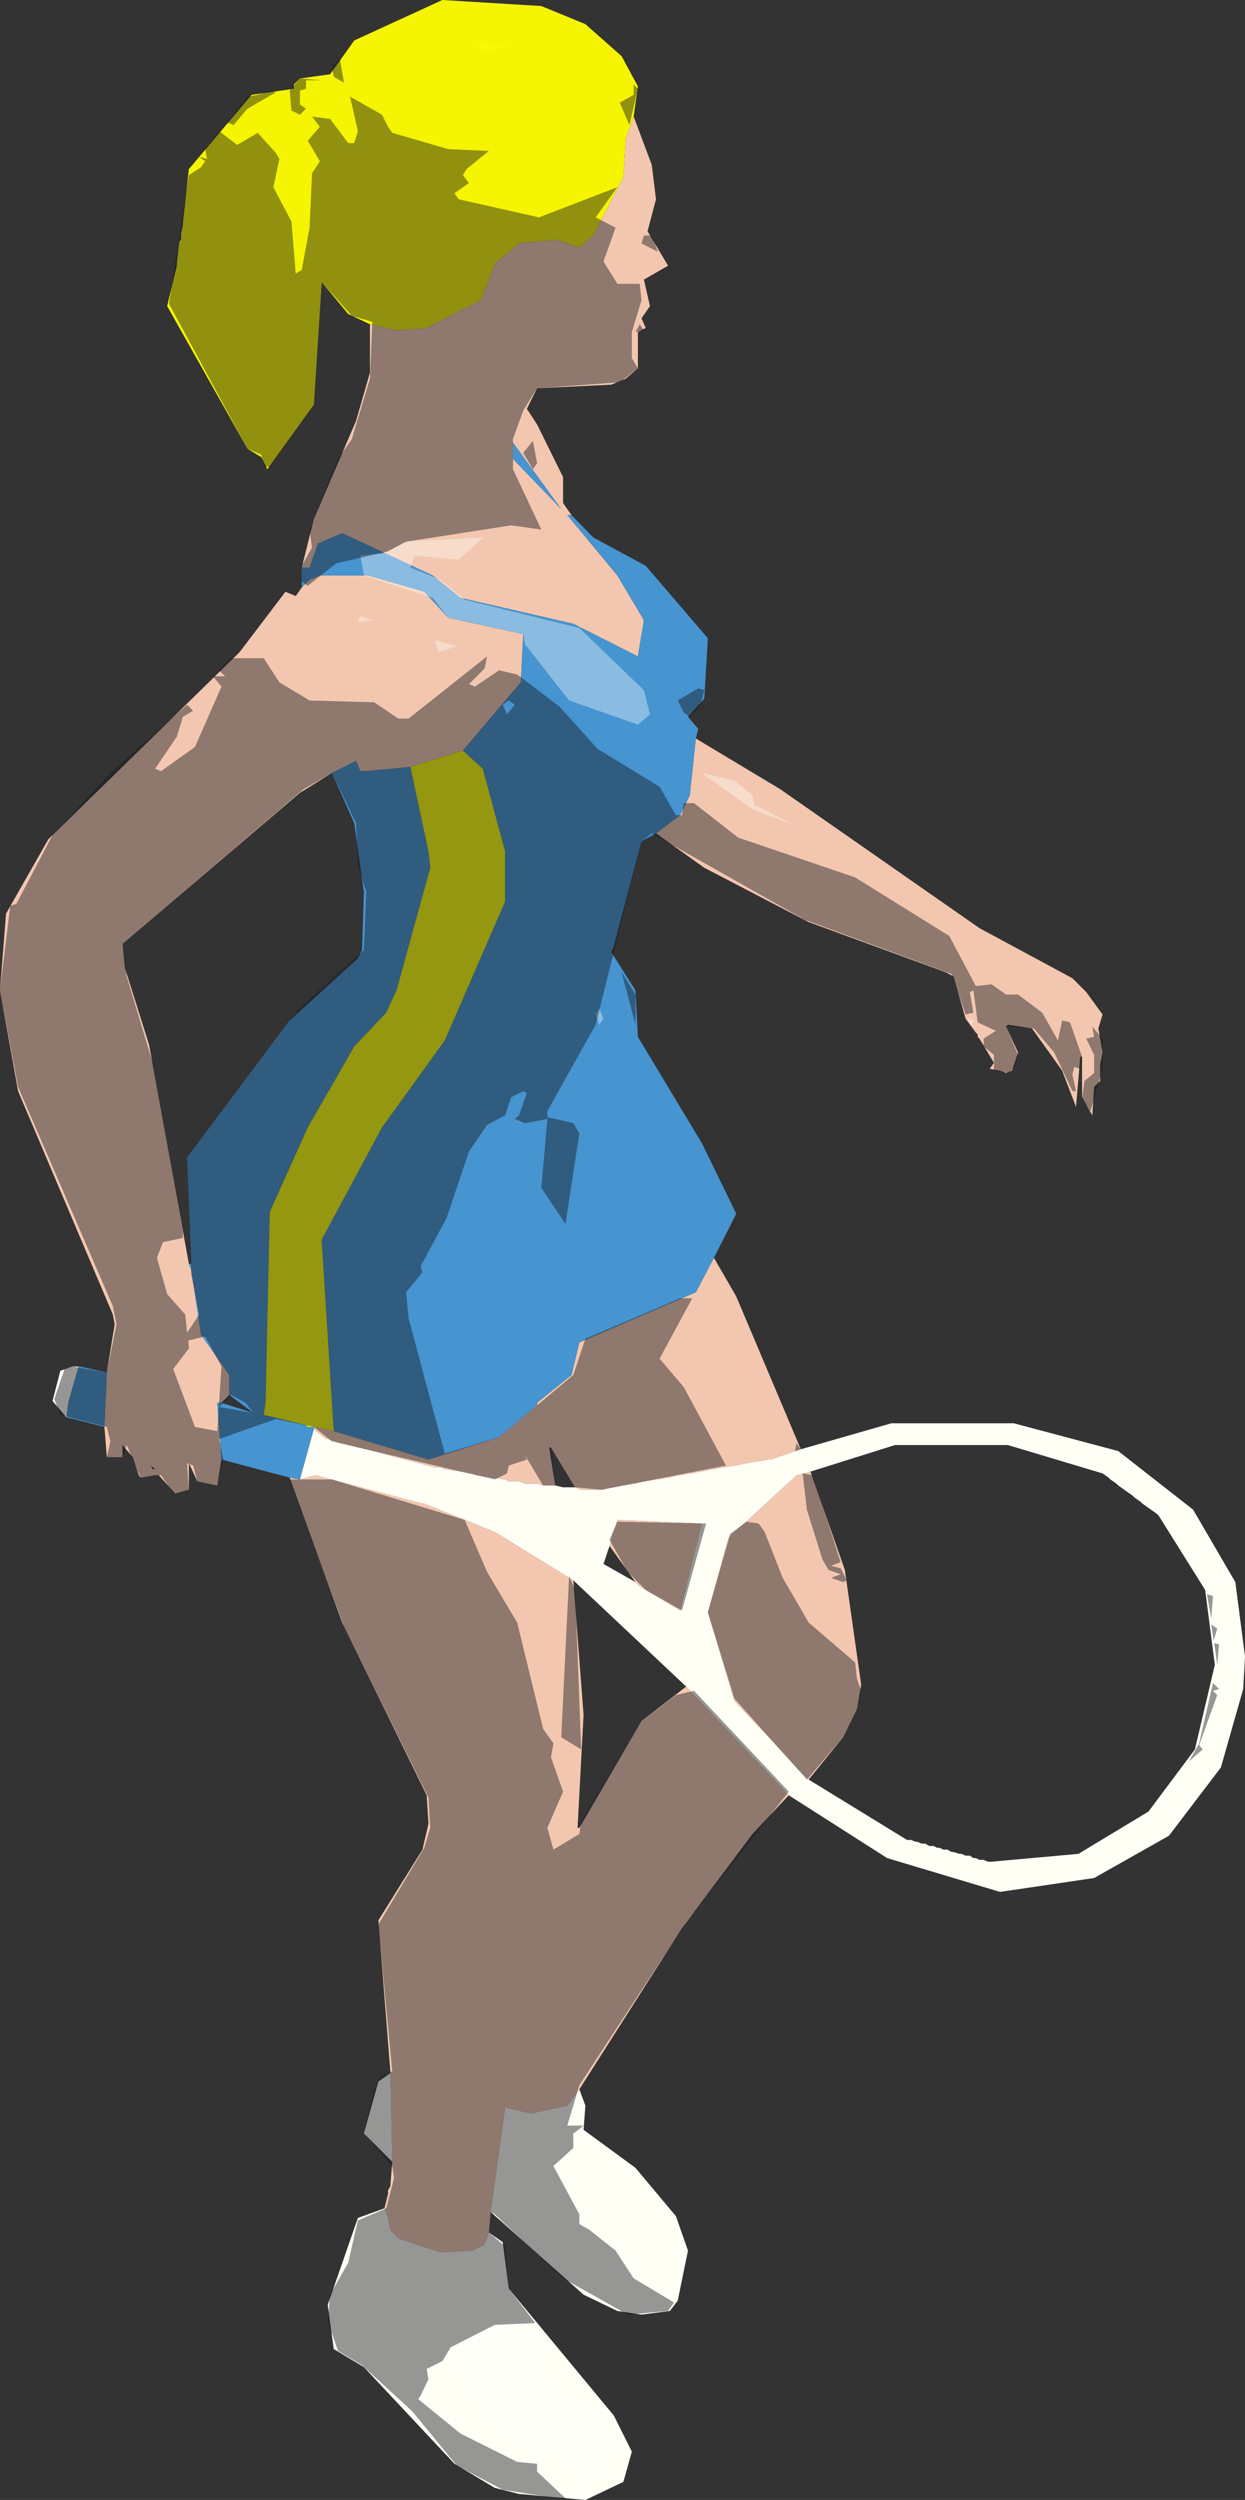
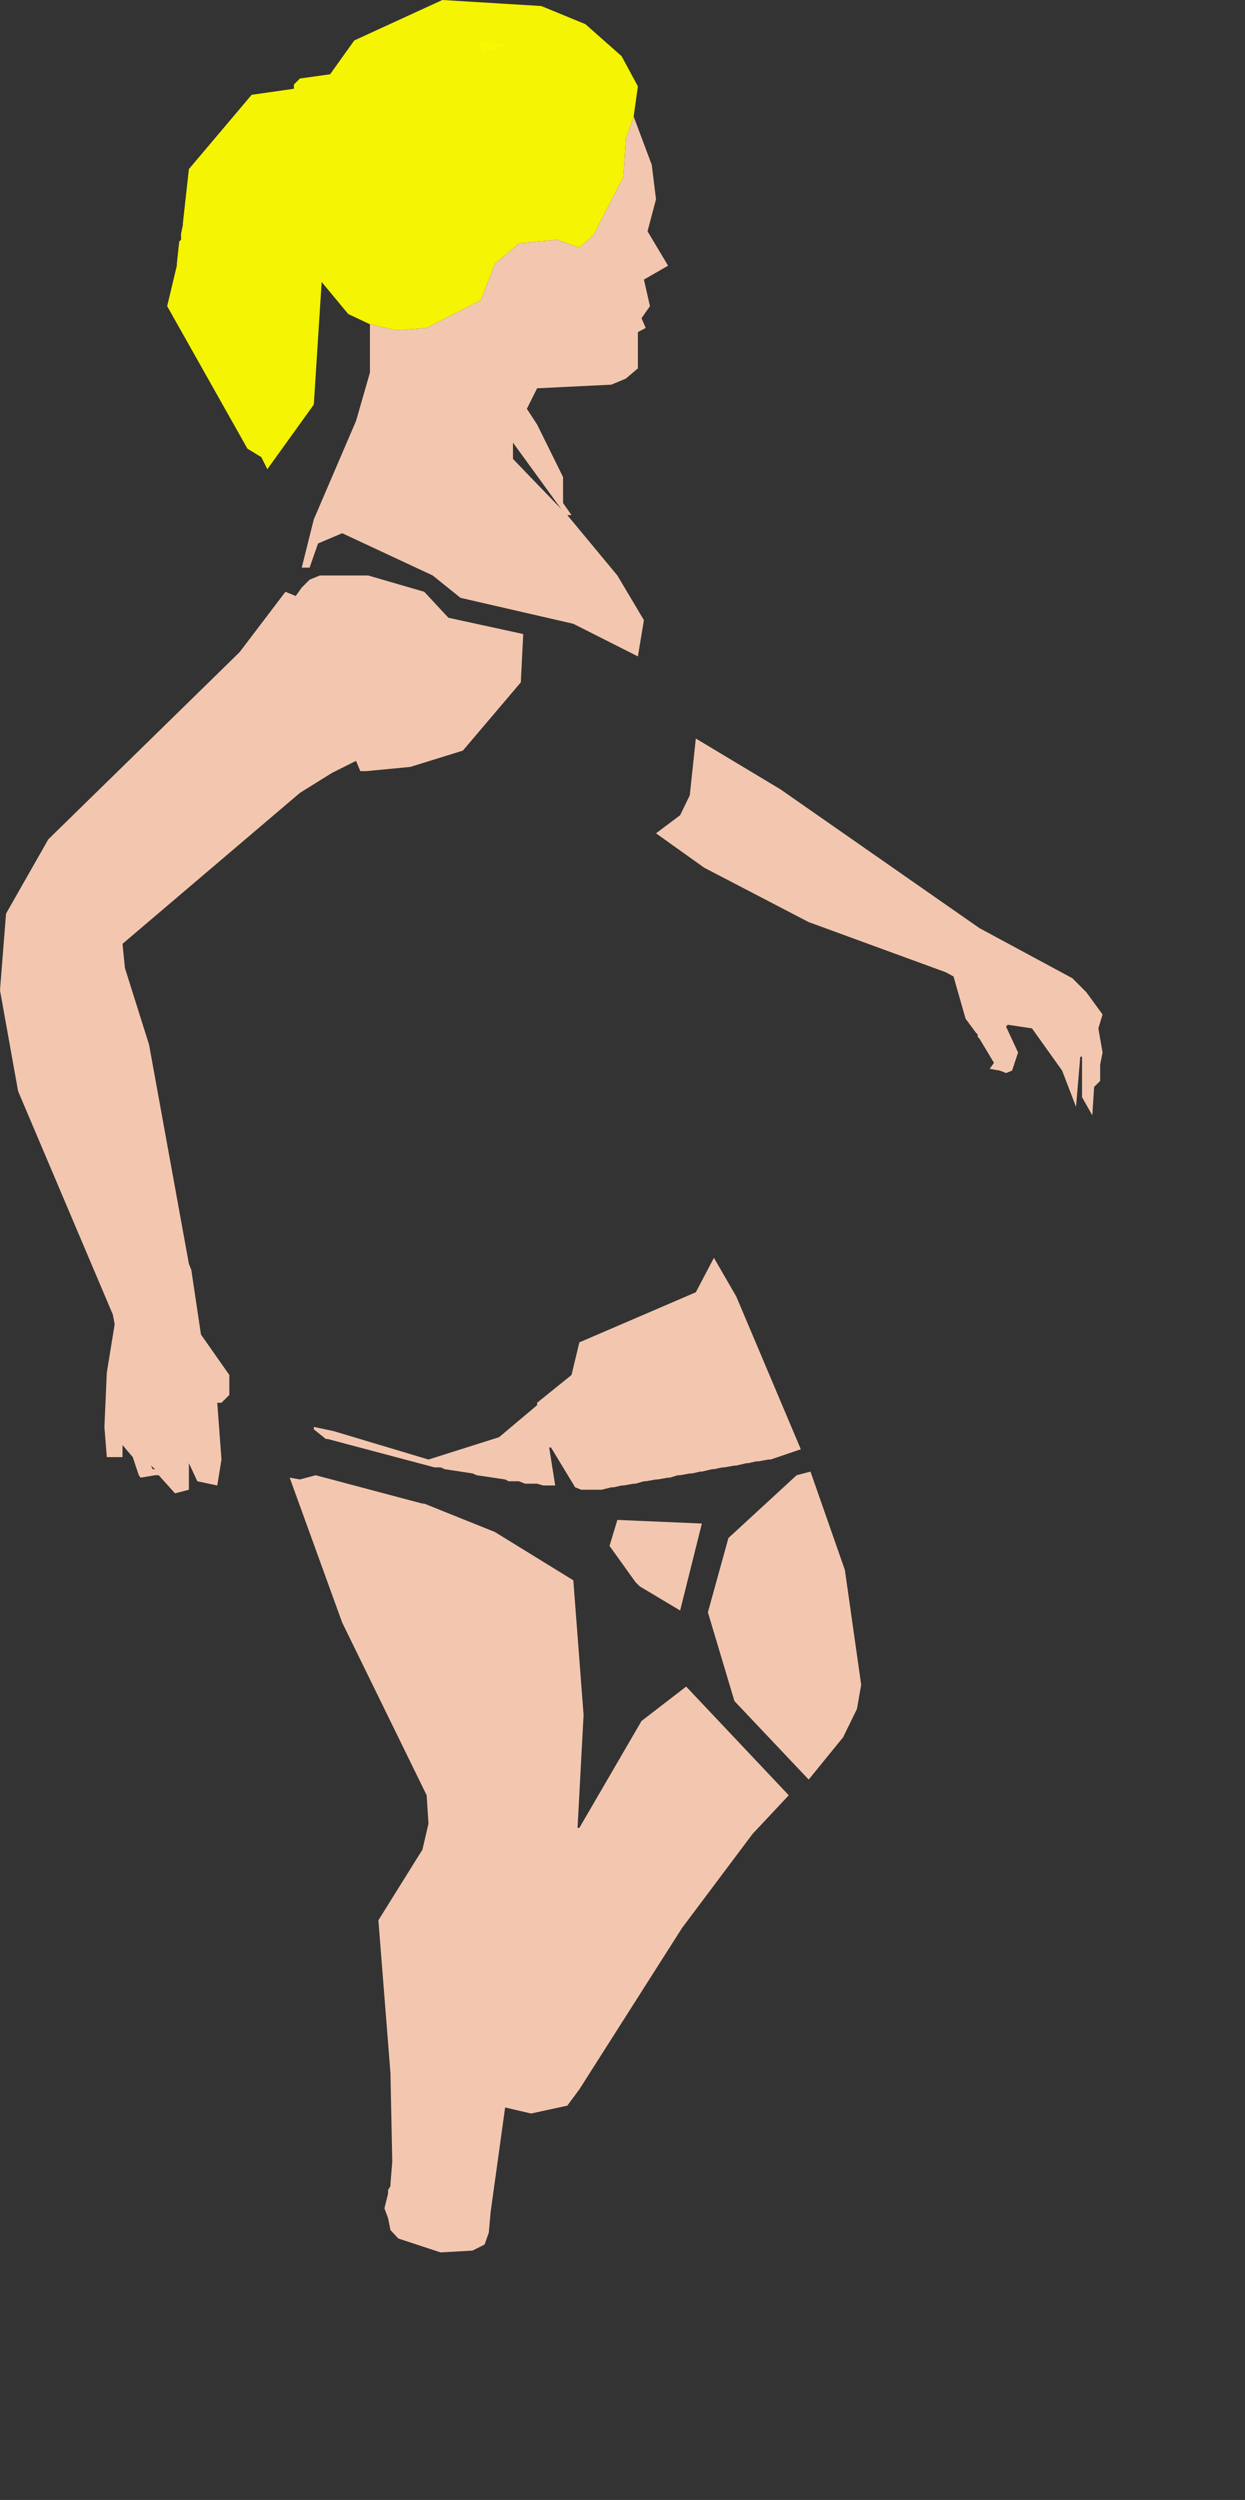
<svg xmlns="http://www.w3.org/2000/svg" height="207.0px" width="103.15px">
  <rect width="100%" height="100%" fill="#333333" stroke="none" />
  <g transform="matrix(1.0, 0.0, 0.0, 1.0, 2.35, 19.35)">
    <path d="M50.15 -9.7 L49.5 -7.85 49.3 -4.7 46.8 0.15 45.65 1.15 43.8 0.5 40.65 0.8 38.65 2.5 37.5 5.5 33.0 7.8 30.5 8.0 28.3 7.5 26.5 6.65 24.3 4.0 23.65 14.15 19.8 19.5 19.3 18.5 18.15 17.8 11.5 6.0 12.3 2.65 12.3 2.5 12.5 0.65 12.65 0.5 12.65 0.0 12.8 -0.7 12.8 -0.85 13.3 -5.35 18.5 -11.5 22.0 -12.0 22.0 -12.35 22.5 -12.85 25.0 -13.2 27.0 -16.0 34.3 -19.35 42.5 -18.85 46.15 -17.35 49.15 -14.7 50.5 -12.2 50.15 -9.7" fill="#f5f402" fill-rule="evenodd" stroke="none" />
    <path d="M28.3 7.5 L30.5 8.0 33.0 7.8 37.5 5.5 38.65 2.5 40.65 0.8 43.8 0.5 45.65 1.15 46.8 0.15 49.3 -4.7 49.5 -7.85 50.15 -9.7 51.65 -5.7 52.0 -2.85 51.3 -0.2 53.0 2.65 51.0 3.8 51.5 6.0 50.8 7.0 51.15 7.8 50.5 8.15 50.5 11.15 49.5 12.0 48.3 12.5 42.15 12.8 41.3 14.5 42.15 15.8 44.3 20.15 44.3 22.3 45.0 23.3 44.65 23.3 48.8 28.3 51.0 32.0 50.5 35.0 45.15 32.3 35.8 30.15 33.5 28.3 26.0 24.8 24.0 25.65 23.3 27.65 22.65 27.65 23.65 23.65 27.15 15.5 28.3 11.5 28.3 7.5 M52.0 49.65 L54.0 48.15 54.8 46.5 55.3 41.8 62.3 46.0 78.8 57.5 86.5 61.65 87.65 62.8 89.0 64.65 88.65 65.8 89.0 67.8 88.8 68.8 88.8 70.15 88.3 70.65 88.15 73.0 87.3 71.5 87.3 68.15 87.15 68.15 86.8 72.3 85.65 69.3 83.15 65.8 81.15 65.5 81.0 65.65 82.0 67.8 81.5 69.3 81.0 69.5 80.5 69.3 79.65 69.15 80.0 68.65 78.8 66.65 78.65 66.5 78.65 66.3 78.5 66.15 77.65 65.0 76.65 61.5 76.0 61.15 64.65 57.0 56.0 52.5 52.0 49.65 M56.8 84.8 L58.65 88.0 64.0 100.65 61.5 101.5 61.3 101.5 60.5 101.65 60.3 101.65 59.65 101.8 59.5 101.8 58.65 102.0 58.5 102.0 57.65 102.15 57.5 102.15 56.8 102.3 56.65 102.3 55.8 102.5 55.65 102.5 55.0 102.65 54.8 102.65 54.0 102.8 53.8 102.8 53.15 103.0 53.0 103.0 52.15 103.15 52.0 103.15 51.15 103.3 51.0 103.3 50.3 103.5 50.15 103.5 49.3 103.65 49.15 103.65 48.5 103.8 48.3 103.8 47.5 104.0 45.8 104.0 45.3 103.8 43.3 100.5 43.15 100.5 43.65 103.65 42.65 103.65 42.15 103.5 41.15 103.5 40.65 103.3 39.8 103.3 39.5 103.15 37.15 102.8 36.8 102.65 34.5 102.3 34.15 102.15 33.65 102.15 24.8 99.8 24.65 99.8 23.65 99.0 23.65 98.8 25.3 99.15 33.15 101.5 39.0 99.65 42.15 97.0 42.15 96.8 45.0 94.5 45.65 91.8 55.3 87.65 56.8 84.8 M63.0 129.3 L60.0 132.5 54.15 140.3 45.65 153.65 44.65 155.0 41.65 155.65 39.5 155.15 38.3 163.8 38.15 165.5 37.8 166.5 36.8 167.0 34.15 167.15 30.65 166.0 30.0 165.3 29.8 164.3 29.5 163.5 29.8 162.3 29.8 162.0 30.0 161.65 30.0 161.5 30.15 159.65 30.0 152.3 29.0 139.65 32.65 133.8 33.15 131.65 33.0 129.3 26.0 115.0 21.65 103.0 22.5 103.15 23.8 102.8 32.65 105.15 32.8 105.15 38.65 107.5 45.15 111.5 46.0 122.65 45.5 132.0 45.65 132.0 50.8 123.15 54.5 120.3 63.0 129.3 M16.0 101.5 L15.65 103.65 14.0 103.3 13.3 101.8 13.3 104.0 12.15 104.3 10.8 102.8 10.5 102.8 9.3 103.0 9.15 102.8 8.65 101.3 7.8 100.3 7.8 101.3 6.5 101.3 6.3 98.8 6.5 94.3 7.15 90.3 7.0 89.5 -0.85 71.0 -2.35 62.65 -1.85 56.3 1.65 50.15 17.5 34.65 21.3 29.65 22.15 30.0 22.65 29.3 23.3 28.65 24.15 28.3 28.15 28.3 32.8 29.65 34.8 31.8 41.0 33.15 40.8 37.15 36.0 42.8 31.65 44.15 28.0 44.5 27.5 44.5 27.15 43.65 25.15 44.65 22.5 46.3 7.8 58.8 8.0 60.8 10.0 67.15 13.3 85.3 13.5 85.8 14.3 91.15 16.65 94.5 16.65 96.15 16.0 96.8 15.65 96.8 16.0 101.5 M64.8 102.5 L67.65 110.65 69.0 120.15 68.65 122.15 67.5 124.5 64.65 128.0 58.5 121.5 56.3 114.15 58.0 108.0 63.65 102.8 64.8 102.5 M48.15 108.65 L48.8 106.5 55.8 106.8 54.0 114.0 50.65 112.0 50.3 111.65 48.15 108.65 M40.15 17.3 L40.15 18.65 44.15 22.8 40.15 17.3 M10.15 102.0 L10.3 102.3 10.5 102.3 10.15 102.0" fill="#f3c7af" fill-rule="evenodd" stroke="none" />
-     <path d="M22.65 27.65 L23.3 27.65 24.0 25.65 26.0 24.8 33.5 28.3 35.8 30.15 45.15 32.3 50.5 35.0 51.0 32.0 48.8 28.3 44.65 23.3 45.0 23.3 46.8 25.15 51.15 27.5 56.3 33.5 56.0 38.5 54.65 40.0 55.5 41.0 55.3 41.8 54.8 46.5 54.0 48.15 52.0 49.65 50.8 50.3 48.5 59.0 48.3 59.5 50.3 62.65 50.5 66.5 55.8 75.3 58.65 81.15 56.8 84.8 55.3 87.65 45.65 91.8 45.0 94.5 42.15 96.8 42.15 97.0 39.0 99.65 33.15 101.5 25.3 99.15 24.3 83.3 29.3 74.0 34.5 66.8 39.5 55.3 39.5 51.15 37.65 44.3 36.0 42.8 40.8 37.15 41.0 33.15 34.8 31.8 32.8 29.65 28.15 28.3 24.15 28.3 23.3 28.65 22.65 29.3 22.65 27.65 M21.65 103.0 L16.0 101.5 15.65 96.8 16.0 96.8 18.65 97.65 16.65 96.15 16.65 94.5 14.3 91.15 13.5 85.8 13.3 85.3 13.5 85.3 13.15 76.5 21.65 65.15 27.3 60.0 27.65 59.3 27.8 54.5 27.0 48.8 25.15 44.65 27.15 43.65 27.5 44.5 28.0 44.5 31.65 44.15 33.15 51.15 33.3 52.5 30.5 62.65 29.65 64.5 27.0 67.3 23.15 74.0 20.0 81.0 19.65 96.8 19.5 97.8 23.0 98.65 23.15 98.8 23.65 98.8 23.65 99.0 22.5 103.15 21.65 103.0 M6.3 98.8 L3.15 98.0 3.3 96.8 4.15 93.8 4.3 93.8 6.5 94.3 6.3 98.8 M40.15 17.3 L44.15 22.8 40.15 18.65 40.15 17.3" fill="#4694d0" fill-rule="evenodd" stroke="none" />
-     <path d="M36.0 42.8 L37.65 44.3 39.5 51.15 39.5 55.3 34.5 66.8 29.3 74.0 24.3 83.3 25.3 99.15 23.65 98.8 23.15 98.8 23.0 98.65 19.5 97.8 19.65 96.8 20.0 81.0 23.15 74.0 27.0 67.3 29.65 64.5 30.5 62.65 33.3 52.5 33.15 51.15 31.65 44.15 36.0 42.8" fill="#fcff02" fill-rule="evenodd" stroke="none" />
-     <path d="M64.0 100.65 L71.5 98.5 81.65 98.5 90.3 100.8 96.5 105.65 100.0 111.65 100.8 117.8 100.65 120.5 98.8 127.0 94.5 132.65 88.3 136.15 80.5 137.3 71.15 134.5 63.0 129.3 54.5 120.3 45.15 111.5 38.65 107.5 32.8 105.15 32.65 105.15 23.8 102.8 22.5 103.15 23.65 99.0 24.65 99.8 24.8 99.8 33.65 102.15 34.15 102.15 34.5 102.3 36.8 102.65 37.15 102.8 39.5 103.15 39.8 103.3 40.65 103.3 41.15 103.5 42.15 103.5 42.65 103.65 43.65 103.65 44.3 103.8 45.3 103.8 45.8 104.0 47.5 104.0 48.3 103.8 48.5 103.8 49.15 103.65 49.3 103.65 50.15 103.5 50.3 103.5 51.0 103.3 51.15 103.3 52.0 103.15 52.15 103.15 53.0 103.0 53.15 103.0 53.8 102.8 54.0 102.8 54.8 102.65 55.0 102.65 55.65 102.5 55.8 102.5 56.65 102.3 56.8 102.3 57.5 102.15 57.65 102.15 58.5 102.0 58.65 102.0 59.5 101.8 59.65 101.8 60.3 101.65 60.5 101.65 61.3 101.5 61.5 101.5 64.0 100.65 M45.65 153.65 L46.15 155.0 46.0 157.0 50.3 160.15 53.65 164.15 54.65 167.0 53.8 171.15 53.15 172.0 50.8 172.3 48.8 172.0 46.0 170.65 38.3 163.8 39.5 155.15 41.65 155.65 44.65 155.0 45.65 153.65 M38.15 165.5 L39.3 166.3 39.8 170.15 48.5 180.65 50.0 183.65 49.3 186.15 46.15 187.65 40.65 187.15 38.65 186.65 35.3 184.65 27.8 176.65 25.3 175.15 24.8 171.5 27.3 164.3 29.5 163.5 29.8 164.3 30.0 165.3 30.65 166.0 34.15 167.15 36.8 167.0 37.8 166.5 38.15 165.5 M30.15 159.65 L27.8 157.3 29.0 153.0 30.0 152.3 30.15 159.65 M3.15 98.0 L2.0 96.65 2.65 94.15 3.65 93.8 4.15 93.8 3.3 96.8 3.15 98.0 M64.65 128.0 L72.8 133.0 73.15 133.0 73.5 133.15 73.65 133.15 74.0 133.3 74.3 133.3 74.65 133.5 75.0 133.5 75.3 133.65 75.5 133.65 75.8 133.8 76.15 133.8 76.5 134.0 76.65 134.0 77.15 134.15 77.3 134.15 77.65 134.3 78.0 134.3 78.3 134.5 78.5 134.5 78.8 134.65 79.15 134.65 79.5 134.8 79.8 134.8 87.0 134.15 92.8 130.65 96.65 125.5 98.3 118.5 97.5 112.3 93.65 106.15 93.5 106.0 92.3 105.15 92.15 105.0 91.65 104.65 91.5 104.5 90.3 103.65 90.15 103.5 89.65 103.15 89.5 103.0 89.0 102.65 81.15 100.3 71.8 100.3 64.8 102.5 63.65 102.8 58.0 108.0 56.3 114.15 58.5 121.5 64.65 128.0 M50.3 111.65 L50.65 112.0 54.0 114.0 55.8 106.8 48.8 106.5 48.15 108.65 47.65 110.15 50.3 111.65" fill="#fffff5" fill-rule="evenodd" stroke="none" />
    <path d="M37.3 -15.85 L40.0 -15.7 37.65 -15.0 37.3 -15.85" fill="#ffff05" fill-opacity="0.369" fill-rule="evenodd" stroke="none" />
-     <path d="M51.5 39.8 L50.5 40.65 44.8 38.65 41.15 34.0 41.0 33.15 34.8 31.8 33.5 30.15 27.8 28.3 27.5 26.65 28.8 26.5 29.3 26.5 31.15 25.5 37.65 25.15 35.65 27.0 32.0 26.65 31.65 27.65 34.15 28.65 36.15 30.3 45.65 32.65 51.0 37.8 51.5 39.8 M55.8 44.65 L58.5 45.3 60.0 46.5 60.15 47.3 63.5 49.0 60.0 47.65 55.8 44.65 M78.3 65.15 L78.15 65.65 78.0 65.3 77.8 65.0 78.3 65.15 M54.3 168.5 L54.0 166.65 54.5 166.65 54.3 168.5 M41.65 173.3 L42.65 175.3 42.3 176.8 43.15 178.65 46.8 180.5 48.3 182.5 48.5 183.0 47.3 184.5 46.5 186.8 45.15 184.5 39.15 182.0 36.0 177.0 36.0 174.5 38.8 173.15 41.65 173.3 M45.5 154.15 L45.8 154.5 45.15 154.5 45.5 154.15 M47.0 64.65 L47.3 64.15 47.65 65.0 47.3 65.5 47.0 64.65 M35.5 34.15 L34.0 34.65 33.65 33.65 35.5 34.15 M28.5 32.0 L27.3 32.15 27.5 31.65 28.5 32.0" fill="#ffffff" fill-opacity="0.369" fill-rule="evenodd" stroke="none" />
-     <path d="M50.3 8.15 L50.65 7.5 51.0 8.0 50.3 8.15 M51.0 0.15 L51.65 0.15 52.15 1.5 50.8 0.8 51.0 0.15 M50.15 -12.35 L50.5 -12.0 49.8 -9.0 49.0 -10.85 50.15 -11.5 50.15 -12.35 M50.0 10.3 L50.5 11.15 49.0 12.3 42.15 12.8 41.0 14.65 40.15 17.0 40.15 19.5 42.5 24.5 40.0 24.15 31.3 25.5 29.8 26.3 25.5 27.3 23.15 29.15 22.65 28.8 22.65 27.5 23.5 26.0 23.3 24.5 25.65 18.65 26.8 17.0 28.3 12.0 28.5 7.3 26.8 6.8 24.3 4.0 23.65 14.15 20.0 19.3 19.5 19.3 19.3 18.3 18.15 17.8 11.65 5.8 13.3 -4.85 14.3 -5.5 14.65 -6.0 14.15 -6.35 14.8 -6.2 14.65 -7.0 15.8 -8.5 17.3 -7.35 19.0 -8.35 20.5 -6.7 20.8 -6.2 20.3 -3.85 21.8 -1.0 22.15 3.3 22.65 3.0 23.3 -0.5 23.5 -5.0 24.15 -6.0 23.15 -7.7 24.15 -8.85 23.5 -9.7 25.0 -9.5 26.5 -7.5 27.0 -7.5 27.3 -8.5 26.65 -11.35 29.3 -9.85 29.8 -8.85 30.15 -8.35 34.8 -7.0 38.15 -6.85 36.3 -5.35 36.0 -4.85 36.5 -4.2 35.3 -3.35 35.65 -2.85 42.3 -1.35 48.8 -3.85 47.0 -1.35 48.65 -0.5 47.65 2.3 48.8 4.15 50.65 4.15 50.8 5.5 50.0 8.15 50.0 10.3 M63.65 100.15 L64.0 100.65 63.5 100.8 63.65 100.15 M59.5 106.65 L60.5 106.8 61.0 107.5 62.5 111.3 64.65 115.0 68.5 118.3 68.65 119.65 69.0 120.65 68.65 122.15 67.5 124.5 64.5 128.0 58.5 121.3 56.3 114.15 58.15 107.65 59.5 106.65 M64.5 105.65 L64.15 102.65 65.0 102.8 67.3 110.0 66.5 110.3 67.3 110.5 67.8 111.5 67.5 111.65 66.5 111.3 67.3 111.0 66.3 110.65 65.8 109.8 64.5 105.65 M98.25 116.7 L98.65 116.8 98.5 118.5 98.25 116.7 M98.65 120.5 L98.15 120.65 98.5 121.0 97.0 125.15 97.3 125.5 96.15 126.5 97.0 125.0 98.15 120.0 98.65 120.5 M98.0 115.15 L98.5 115.5 98.2 116.5 98.0 115.15 M98.0 114.65 L97.65 112.65 98.15 112.8 98.0 114.65 M50.3 65.5 L49.15 61.15 50.3 63.0 50.3 65.5 M89.0 66.65 L89.0 69.15 88.0 72.65 87.3 71.65 87.5 70.15 88.3 69.5 88.3 68.0 87.65 66.65 88.3 66.5 88.15 65.65 89.0 66.65 M53.8 38.65 L55.5 37.65 56.0 37.8 55.65 39.15 54.8 40.0 54.3 39.65 53.8 38.65 M54.3 47.15 L55.15 47.15 58.8 50.0 68.5 53.3 76.3 58.15 78.5 62.3 79.8 62.15 81.0 63.0 82.0 63.0 84.0 64.5 85.3 66.8 85.65 65.15 86.3 65.3 87.3 68.15 87.15 69.15 86.65 69.0 86.5 69.65 86.8 71.0 86.5 71.0 85.0 67.8 83.3 65.8 81.0 65.65 82.0 68.0 81.8 68.8 81.3 69.5 80.0 69.3 80.0 68.0 79.15 67.3 79.15 66.65 80.15 66.0 78.65 65.3 78.3 62.65 78.0 62.8 78.3 64.5 77.65 64.65 76.5 61.3 64.3 56.8 51.65 49.65 50.8 50.3 47.0 65.5 43.0 72.65 43.0 73.15 45.15 73.65 45.65 74.5 44.5 82.0 42.5 79.0 43.0 73.3 41.15 73.65 40.3 73.3 40.65 73.0 41.3 71.15 41.0 71.0 40.0 71.5 39.5 73.0 38.0 73.8 36.5 76.0 34.65 81.5 32.5 85.5 32.65 86.0 31.3 87.65 31.5 89.8 34.5 101.0 39.0 99.65 45.15 94.5 46.15 91.5 54.0 88.15 55.0 88.15 52.3 93.15 54.3 95.5 57.8 102.0 47.5 104.0 45.3 103.8 43.3 100.5 43.65 103.65 42.65 103.65 41.15 101.15 41.3 101.5 39.8 102.0 39.65 102.65 38.65 103.15 25.15 100.0 23.65 98.8 20.5 98.15 15.8 99.8 16.15 101.5 15.65 103.65 14.0 103.3 13.65 102.0 13.15 101.8 13.3 104.0 12.8 104.15 12.0 104.3 11.0 102.8 9.3 103.0 8.15 100.3 7.8 101.3 6.5 101.3 6.8 100.0 6.5 98.8 2.65 97.8 2.15 96.5 3.0 94.0 3.65 93.8 6.5 94.3 7.3 90.3 7.0 88.8 -0.85 70.65 -2.35 62.65 -1.5 55.65 -1.0 55.5 2.0 49.8 6.8 44.65 13.15 39.0 13.65 39.5 12.8 40.0 12.3 41.65 10.5 44.3 11.0 44.5 13.8 42.5 16.0 37.5 15.3 36.65 16.3 36.65 15.8 36.15 16.8 35.15 19.5 35.15 20.8 37.15 23.3 38.65 28.65 38.8 30.65 40.15 31.5 40.15 38.0 35.0 37.8 36.0 36.5 37.3 37.0 37.5 39.0 36.15 40.5 36.5 44.0 39.15 47.15 42.65 52.3 45.8 53.65 48.15 54.15 48.15 54.3 47.15 M55.15 120.65 L63.0 129.0 54.5 139.8 45.65 153.3 44.65 156.65 46.0 156.65 Q45.6 157.0 45.15 157.3 L45.15 158.5 43.5 160.0 45.65 164.0 45.65 164.8 46.5 165.3 48.65 167.0 50.15 169.3 53.5 171.3 53.0 172.0 49.65 172.3 44.3 169.3 38.65 164.0 38.3 163.8 38.15 165.5 39.5 166.65 39.8 170.15 42.0 173.0 38.65 173.15 35.0 175.0 34.3 176.15 33.0 176.8 33.15 177.65 32.5 179.0 32.3 179.3 35.8 182.15 40.5 184.5 42.15 184.65 42.15 185.3 44.65 187.65 39.3 186.8 35.5 184.8 31.8 180.3 27.65 176.5 25.65 175.3 24.8 172.8 25.0 170.65 26.5 168.0 27.3 164.5 29.65 163.5 30.3 161.0 30.15 160.0 27.8 157.3 28.65 153.65 29.15 152.65 30.15 152.15 29.0 140.0 32.8 133.65 33.3 132.0 33.15 129.5 26.15 115.3 21.65 103.15 25.15 103.15 36.15 106.5 38.0 110.8 40.5 115.0 42.65 123.8 43.5 125.0 43.3 126.15 44.3 129.0 43.0 132.0 43.5 133.8 45.65 132.5 45.8 131.5 50.8 123.15 53.65 121.0 55.15 120.65 M26.15 -12.5 L25.3 -13.0 25.15 -13.85 25.8 -14.5 26.15 -12.5 M16.5 -9.2 L18.15 -11.35 19.0 -11.5 20.15 -11.85 20.5 -11.7 18.15 -10.35 17.0 -9.0 16.5 -9.2 M54.15 114.0 L51.15 112.3 49.65 110.8 48.15 108.15 48.8 106.65 56.15 106.8 54.15 114.0 M22.5 -12.85 L24.3 -12.7 23.0 -12.7 23.0 -12.0 22.5 -11.85 22.5 -10.7 23.0 -10.35 22.5 -9.85 21.8 -10.2 21.65 -11.85 22.5 -12.85 M25.15 44.65 L22.8 46.0 7.8 58.8 8.15 61.5 10.3 68.65 12.8 82.65 12.8 83.15 11.15 83.5 10.65 84.8 11.5 87.8 13.0 89.5 13.15 91.0 14.15 89.5 13.5 86.15 13.15 76.5 22.3 64.3 27.8 59.3 28.0 54.5 27.3 52.3 27.15 48.8 25.15 44.65 M41.8 19.5 L41.0 18.15 41.8 17.15 42.15 19.0 41.8 19.5 M39.65 39.8 L40.3 39.0 39.8 38.65 39.3 39.0 39.65 39.8 M12.0 94.0 L13.8 98.8 15.65 99.15 16.0 93.8 14.65 91.3 13.25 91.65 13.3 92.3 12.0 94.0 M16.8 96.15 L15.8 97.15 18.65 97.65 18.0 96.8 16.8 96.15 M44.8 111.15 L45.3 112.3 45.8 125.5 44.15 124.5 44.8 111.15" fill="#171a20" fill-opacity="0.451" fill-rule="evenodd" stroke="none" />
  </g>
</svg>